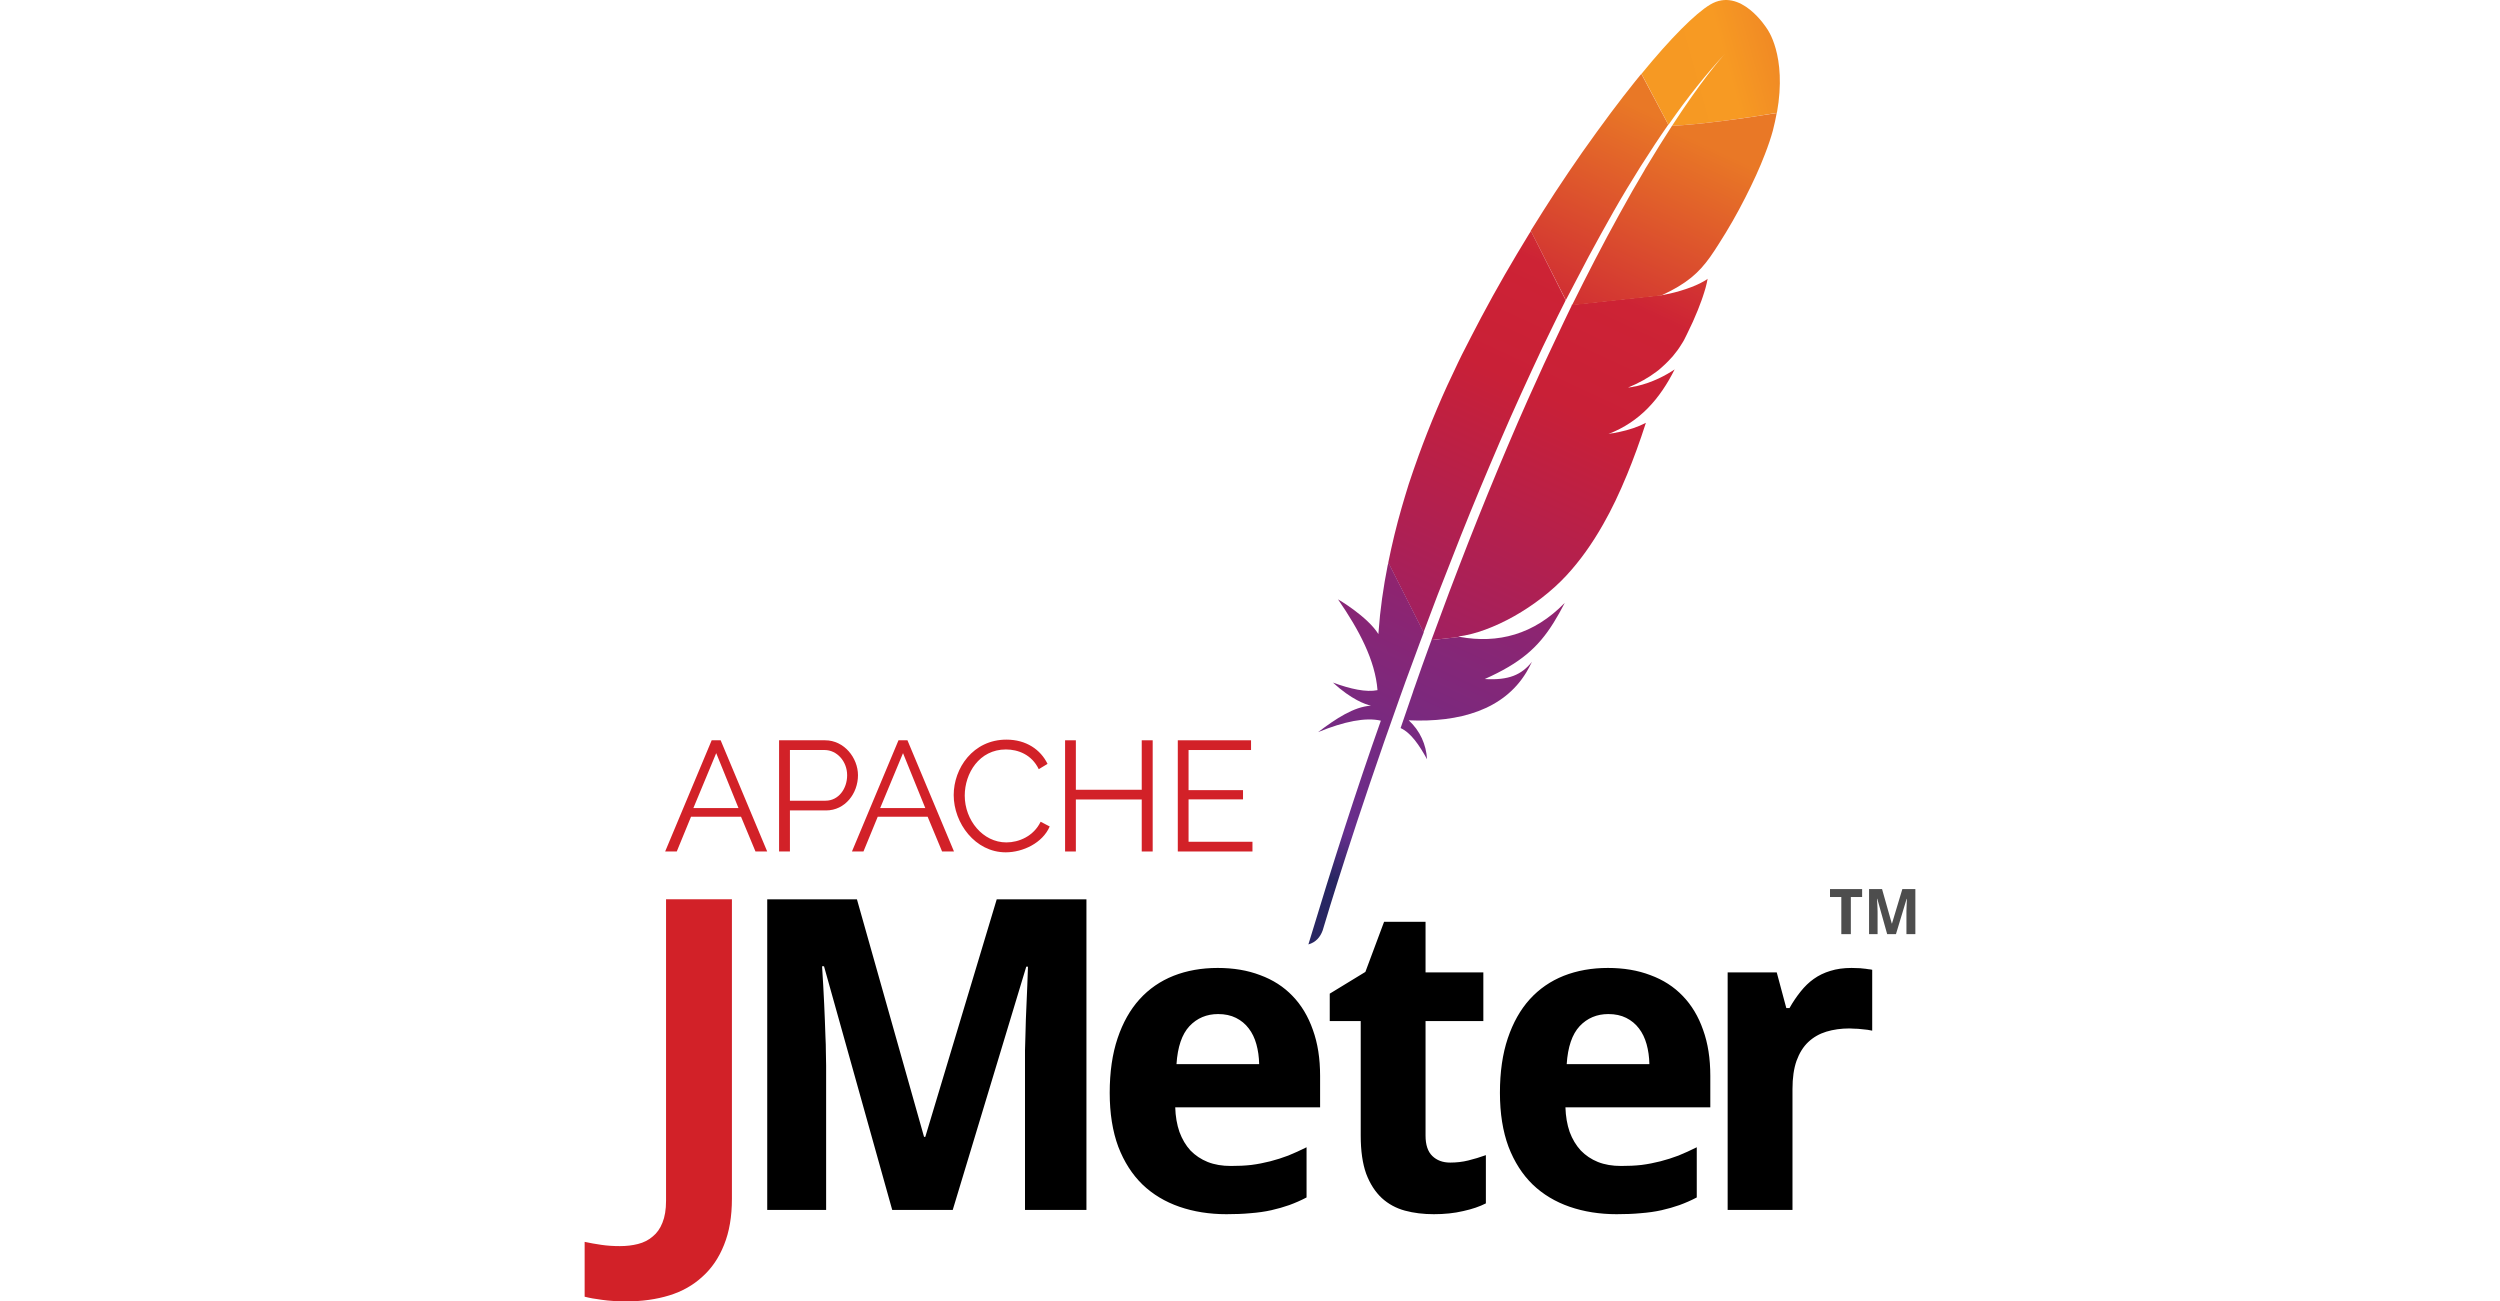
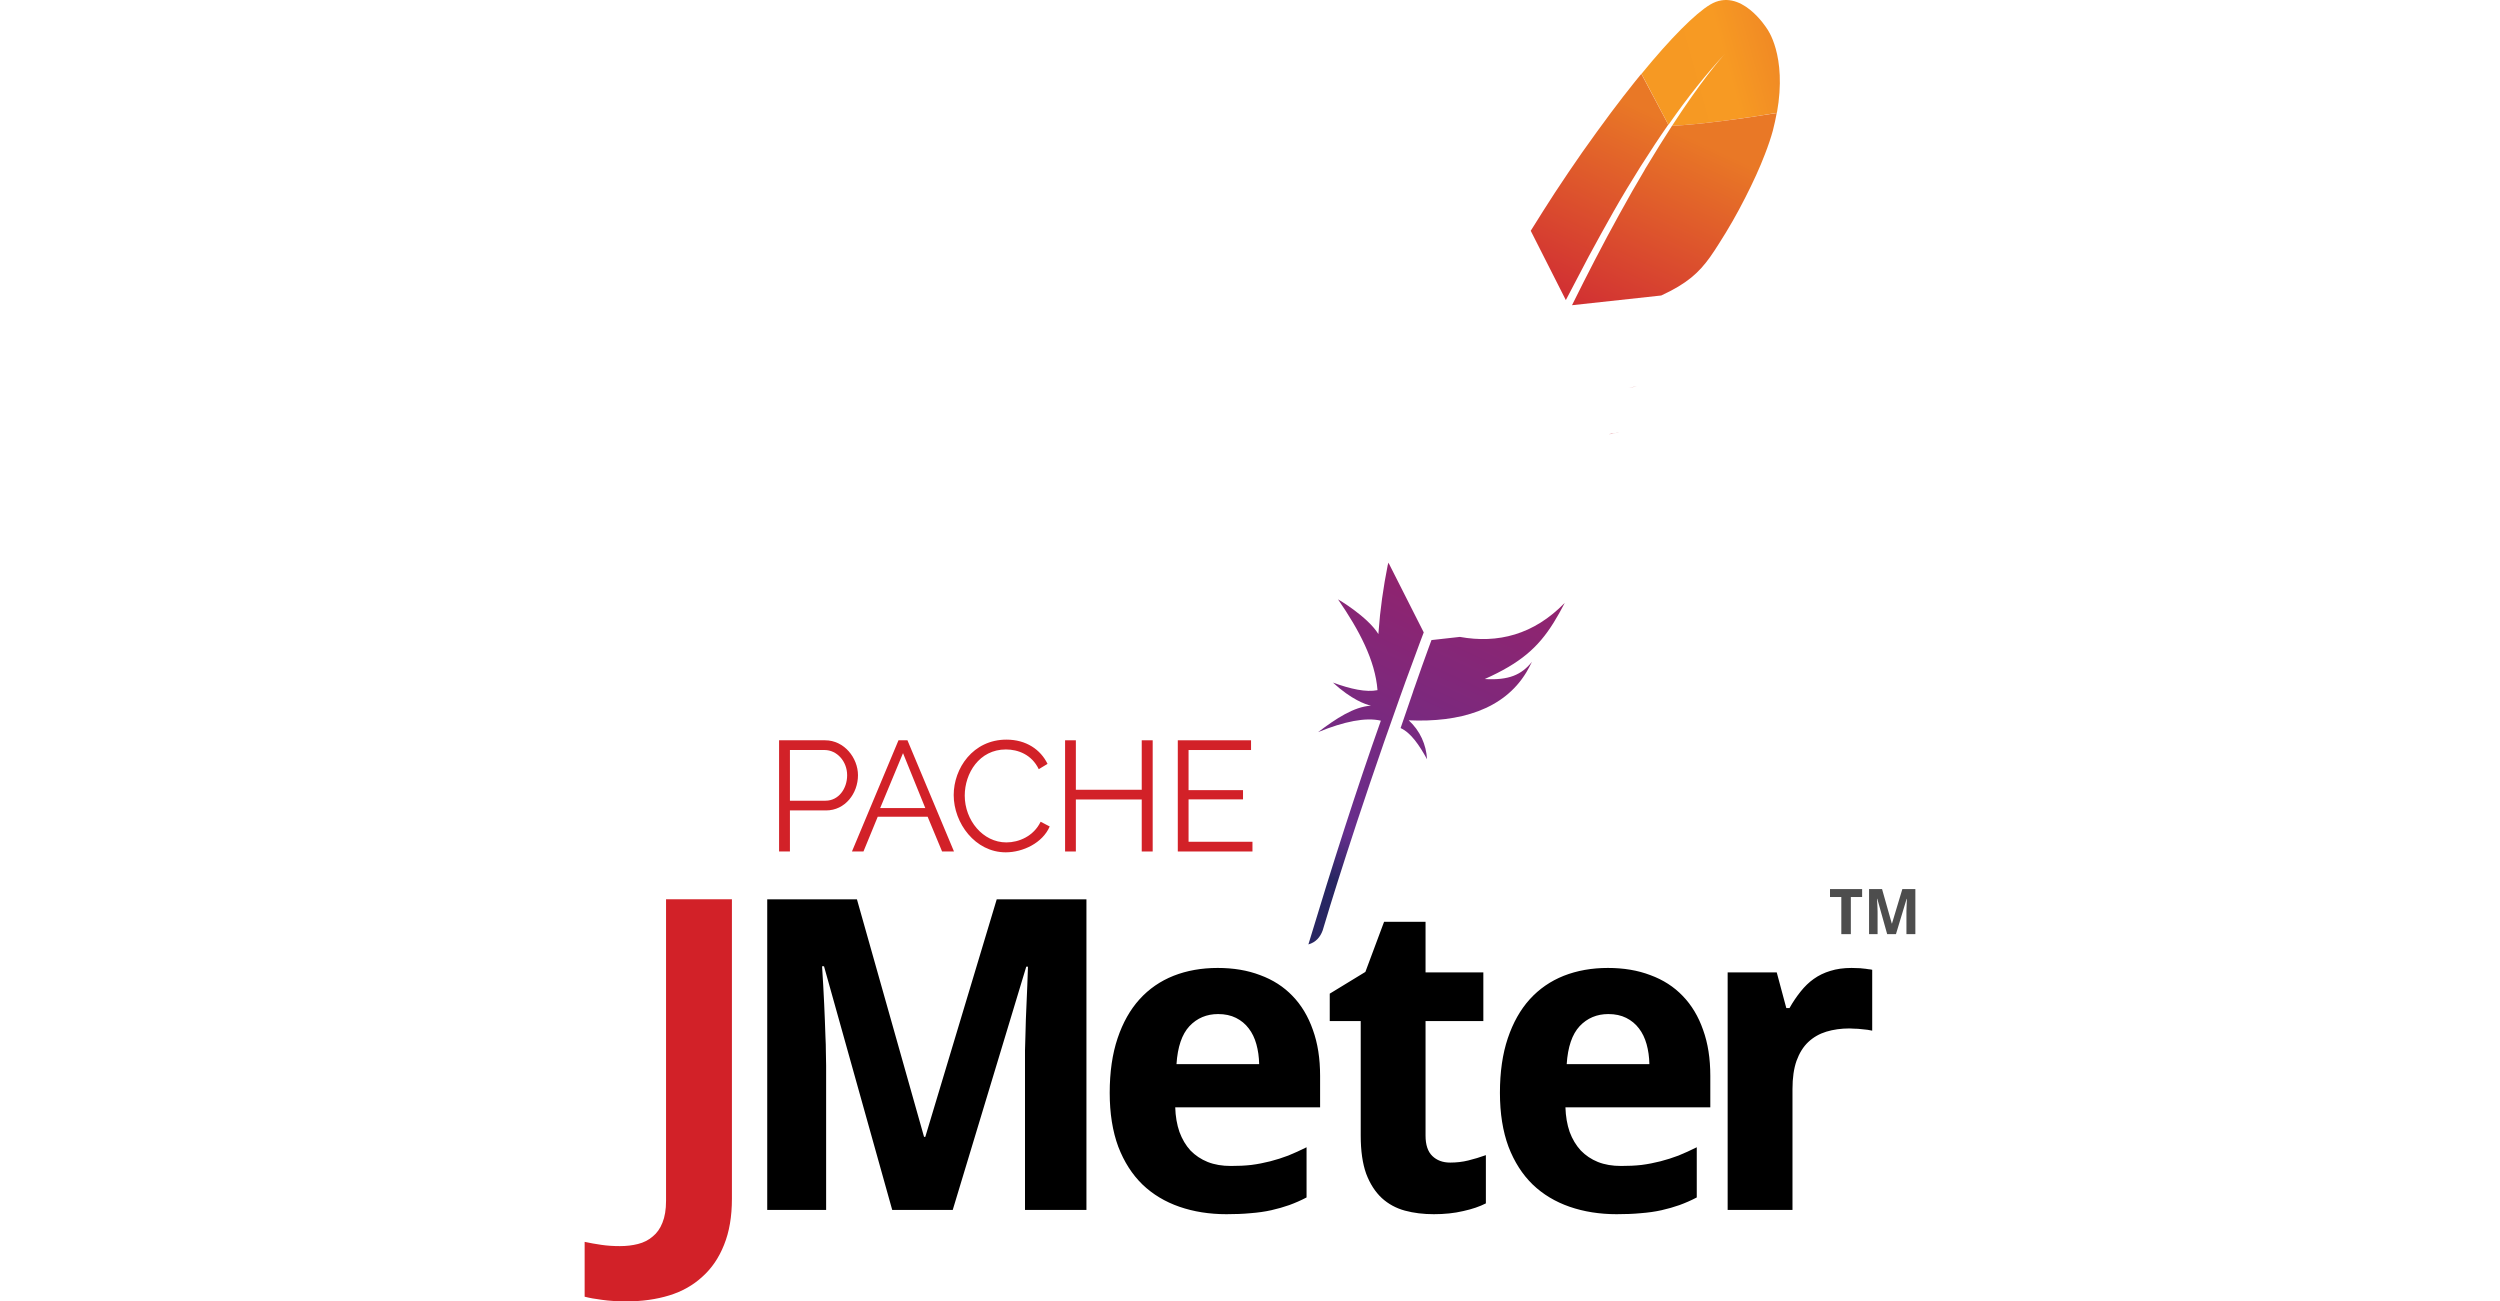
<svg xmlns="http://www.w3.org/2000/svg" width="146" height="76" viewBox="0 0 146 76" fill="none">
  <path d="M36.588 76C36.05 76 35.579 75.971 35.173 75.913C34.768 75.863 34.424 75.801 34.143 75.727V72.525C34.449 72.591 34.772 72.649 35.111 72.698C35.442 72.748 35.806 72.773 36.203 72.773C36.584 72.773 36.936 72.731 37.258 72.649C37.589 72.566 37.875 72.421 38.115 72.214C38.363 72.016 38.553 71.747 38.686 71.408C38.826 71.068 38.897 70.642 38.897 70.129V52.518H42.744V70.005C42.744 71.048 42.591 71.945 42.285 72.698C41.987 73.451 41.565 74.072 41.019 74.56C40.481 75.056 39.836 75.421 39.083 75.652C38.33 75.884 37.498 76 36.588 76Z" fill="#D22128" />
  <path d="M44.806 52.52V70.662H48.246V62.221C48.246 61.989 48.239 61.73 48.231 61.44C48.231 61.151 48.223 60.85 48.206 60.536C48.198 60.221 48.188 59.905 48.172 59.582C48.163 59.259 48.149 58.944 48.132 58.638C48.099 57.926 48.058 57.19 48.009 56.429H48.122L52.106 70.662H55.639L59.934 56.453H60.033C60.008 57.206 59.982 57.928 59.949 58.623C59.941 58.921 59.926 59.228 59.91 59.542C59.901 59.857 59.893 60.165 59.885 60.472C59.877 60.778 59.868 61.068 59.86 61.341C59.86 61.614 59.86 61.858 59.86 62.073V70.662H63.448V52.52H58.209L54.038 66.392H53.964L50.045 52.52H44.806ZM80.83 53.834L79.738 56.76L77.657 58.03V59.631H79.466V66.318C79.466 67.212 79.572 67.956 79.787 68.552C80.01 69.139 80.316 69.61 80.697 69.966C81.077 70.313 81.529 70.561 82.051 70.702C82.572 70.843 83.132 70.909 83.736 70.909C84.356 70.909 84.93 70.851 85.451 70.727C85.981 70.611 86.42 70.459 86.775 70.277V67.46C86.428 67.584 86.087 67.689 85.748 67.771C85.416 67.854 85.062 67.895 84.69 67.895C84.26 67.895 83.912 67.766 83.647 67.509C83.382 67.253 83.252 66.856 83.252 66.318V59.631H86.627V56.79H83.252V53.834H80.83ZM71.114 56.528C70.17 56.528 69.311 56.681 68.534 56.987C67.764 57.294 67.101 57.749 66.547 58.361C66.001 58.965 65.573 59.724 65.267 60.635C64.961 61.545 64.807 62.606 64.807 63.822C64.807 65.022 64.975 66.072 65.306 66.966C65.646 67.851 66.116 68.587 66.72 69.175C67.324 69.754 68.044 70.185 68.88 70.475C69.715 70.764 70.63 70.909 71.623 70.909C72.136 70.909 72.606 70.892 73.036 70.85C73.466 70.817 73.87 70.76 74.242 70.677C74.614 70.594 74.964 70.492 75.295 70.376C75.634 70.252 75.972 70.105 76.303 69.931V67C75.939 67.182 75.583 67.344 75.235 67.485C74.888 67.617 74.534 67.73 74.178 67.821C73.822 67.912 73.456 67.984 73.076 68.033C72.703 68.075 72.306 68.093 71.885 68.092C71.38 68.093 70.927 68.017 70.53 67.86C70.141 67.703 69.803 67.478 69.522 67.188C69.249 66.89 69.037 66.528 68.88 66.106C68.731 65.675 68.649 65.197 68.633 64.668H77.094V62.829C77.094 61.819 76.955 60.928 76.674 60.15C76.4 59.364 76.004 58.701 75.483 58.163C74.969 57.626 74.339 57.221 73.595 56.948C72.858 56.666 72.032 56.528 71.114 56.528ZM93.902 56.528C92.959 56.528 92.1 56.681 91.322 56.987C90.553 57.294 89.89 57.749 89.335 58.361C88.789 58.965 88.362 59.724 88.055 60.635C87.749 61.545 87.596 62.606 87.596 63.822C87.596 65.022 87.764 66.072 88.095 66.966C88.434 67.851 88.904 68.587 89.508 69.175C90.112 69.754 90.832 70.185 91.668 70.475C92.504 70.764 93.418 70.909 94.411 70.909C94.924 70.909 95.394 70.892 95.825 70.85C96.255 70.817 96.658 70.76 97.031 70.677C97.403 70.594 97.752 70.492 98.083 70.376C98.422 70.252 98.76 70.105 99.091 69.931V67C98.727 67.182 98.371 67.344 98.024 67.485C97.676 67.617 97.322 67.73 96.966 67.821C96.611 67.912 96.245 67.984 95.864 68.033C95.492 68.075 95.095 68.093 94.673 68.092C94.168 68.093 93.716 68.017 93.319 67.86C92.93 67.703 92.597 67.478 92.316 67.188C92.043 66.89 91.825 66.528 91.668 66.106C91.519 65.675 91.438 65.197 91.421 64.668H99.882V62.829C99.882 61.819 99.743 60.928 99.462 60.15C99.189 59.364 98.792 58.701 98.271 58.163C97.758 57.626 97.128 57.221 96.383 56.948C95.647 56.666 94.82 56.528 93.902 56.528ZM108.131 56.528C107.667 56.528 107.254 56.585 106.89 56.701C106.534 56.808 106.211 56.963 105.922 57.17C105.64 57.369 105.387 57.617 105.156 57.907C104.924 58.196 104.707 58.514 104.508 58.87H104.32L103.762 56.79H100.895V70.662H104.681V63.6C104.681 62.946 104.761 62.396 104.918 61.949C105.084 61.494 105.311 61.13 105.6 60.857C105.898 60.576 106.253 60.373 106.658 60.249C107.072 60.125 107.519 60.061 108.007 60.061C108.09 60.061 108.194 60.068 108.319 60.076C108.443 60.076 108.565 60.084 108.689 60.101C108.822 60.109 108.949 60.124 109.065 60.14C109.181 60.157 109.27 60.173 109.337 60.19V56.636C109.287 56.62 109.214 56.61 109.114 56.602C109.023 56.585 108.919 56.571 108.803 56.562C108.695 56.546 108.581 56.538 108.457 56.538C108.341 56.529 108.23 56.528 108.131 56.528ZM71.138 59.221C71.535 59.221 71.883 59.295 72.181 59.444C72.479 59.593 72.729 59.797 72.927 60.061C73.126 60.318 73.273 60.625 73.372 60.981C73.471 61.336 73.527 61.725 73.535 62.147H68.707C68.773 61.138 69.024 60.4 69.463 59.928C69.91 59.456 70.468 59.221 71.138 59.221ZM93.927 59.221C94.324 59.221 94.672 59.295 94.97 59.444C95.267 59.593 95.517 59.797 95.716 60.061C95.915 60.318 96.061 60.625 96.161 60.981C96.26 61.336 96.316 61.725 96.324 62.147H91.495C91.561 61.138 91.813 60.4 92.251 59.928C92.698 59.456 93.257 59.221 93.927 59.221Z" fill="black" />
  <path d="M108.089 54.554H107.533V52.386H106.872V51.922H108.748V52.386H108.089V54.554Z" fill="#4D4D4D" />
  <path d="M110.211 54.554L109.633 52.489H109.617C109.624 52.599 109.63 52.706 109.635 52.809C109.638 52.854 109.639 52.899 109.641 52.946C109.643 52.993 109.645 53.039 109.646 53.085C109.648 53.13 109.65 53.174 109.65 53.216C109.651 53.258 109.651 53.296 109.651 53.33V54.554H109.153V51.922H109.912L110.481 53.934H110.492L111.097 51.922H111.857V54.554H111.336V53.308C111.336 53.277 111.336 53.241 111.336 53.202C111.338 53.162 111.339 53.12 111.34 53.076C111.341 53.031 111.342 52.986 111.344 52.941C111.346 52.895 111.348 52.851 111.349 52.807C111.354 52.707 111.358 52.602 111.362 52.492H111.347L110.724 54.554H110.211Z" fill="#4D4D4D" />
-   <path d="M38.845 49.727L41.562 43.233H42.086L44.804 49.727H44.12L43.277 47.699H40.355L39.523 49.727H38.845ZM41.827 43.983L40.493 47.191H43.128L41.827 43.983Z" fill="#D22128" />
  <path d="M45.498 49.727V43.233H48.188C49.302 43.233 50.106 44.264 50.106 45.273C50.106 46.331 49.357 47.329 48.243 47.329H46.132V49.727H45.498ZM46.132 46.761H48.21C48.977 46.761 49.473 46.056 49.473 45.273C49.473 44.457 48.872 43.801 48.155 43.801H46.132V46.761Z" fill="#D22128" />
  <path d="M49.754 49.727L52.472 43.233H52.995L55.713 49.727H55.018L54.175 47.699H51.259L50.426 49.727H49.754ZM52.736 43.983L51.402 47.191H54.037L52.736 43.983Z" fill="#D22128" />
  <path d="M58.778 43.194C59.93 43.194 60.773 43.779 61.176 44.611L60.663 44.92C60.25 44.06 59.445 43.768 58.745 43.768C57.19 43.768 56.341 45.157 56.341 46.463C56.341 47.897 57.394 49.197 58.772 49.197C59.505 49.197 60.365 48.834 60.773 47.99L61.303 48.266C60.884 49.236 59.731 49.776 58.734 49.776C56.953 49.776 55.696 48.073 55.696 46.43C55.696 44.87 56.821 43.194 58.778 43.194Z" fill="#D22128" />
  <path d="M67.317 43.233V49.727H66.677V46.69H62.83V49.727H62.201V43.233H62.83V46.122H66.677V43.233H67.317Z" fill="#D22128" />
  <path d="M73.144 49.159V49.727H68.783V43.233H73.061V43.801H69.412V46.144H72.592V46.684H69.412V49.159H73.144Z" fill="#D22128" />
  <path d="M99.879 0.265C99.014 0.78 97.572 2.222 95.863 4.313L97.438 7.289C98.54 5.703 99.673 4.282 100.806 3.067C100.888 2.974 100.94 2.922 100.94 2.922C100.899 2.974 100.847 3.015 100.806 3.067C100.435 3.468 99.323 4.766 97.644 7.351C99.261 7.268 101.743 6.939 103.772 6.588C104.379 3.211 103.185 1.666 103.185 1.666C103.185 1.666 101.661 -0.795 99.879 0.265Z" fill="url(#paint0_linear_2493_1530)" />
  <path d="M94.575 25.249C94.369 25.29 94.163 25.321 93.957 25.352C94.061 25.342 94.174 25.321 94.277 25.3C94.38 25.29 94.483 25.27 94.575 25.249Z" fill="#BE202E" />
  <path opacity="0.35" d="M94.575 25.249C94.369 25.29 94.163 25.321 93.957 25.352C94.061 25.342 94.174 25.321 94.277 25.3C94.38 25.29 94.483 25.27 94.575 25.249Z" fill="#BE202E" />
-   <path d="M95.111 22.644C95.1 22.644 95.1 22.644 95.111 22.644C95.142 22.644 95.172 22.634 95.203 22.634C95.337 22.613 95.471 22.592 95.595 22.561C95.44 22.592 95.275 22.613 95.111 22.644Z" fill="#BE202E" />
-   <path opacity="0.35" d="M95.111 22.644C95.1 22.644 95.1 22.644 95.111 22.644C95.142 22.644 95.172 22.634 95.203 22.634C95.337 22.613 95.471 22.592 95.595 22.561C95.44 22.592 95.275 22.613 95.111 22.644Z" fill="#BE202E" />
+   <path d="M95.111 22.644C95.1 22.644 95.1 22.644 95.111 22.644C95.337 22.613 95.471 22.592 95.595 22.561C95.44 22.592 95.275 22.613 95.111 22.644Z" fill="#BE202E" />
  <path d="M92.784 14.971C93.268 14.075 93.752 13.2 94.236 12.345C94.74 11.459 95.255 10.605 95.78 9.771C95.811 9.719 95.842 9.668 95.873 9.626C96.388 8.813 96.903 8.03 97.428 7.278L95.853 4.312C95.739 4.457 95.616 4.601 95.492 4.755C95.039 5.322 94.565 5.929 94.081 6.578C93.535 7.309 92.979 8.082 92.403 8.895C91.877 9.647 91.342 10.44 90.806 11.254C90.353 11.954 89.9 12.664 89.447 13.396C89.426 13.426 89.416 13.447 89.395 13.478L91.445 17.525C91.898 16.67 92.341 15.816 92.784 14.971Z" fill="url(#paint1_linear_2493_1530)" />
  <path d="M83.443 37.802C83.175 38.544 82.897 39.306 82.63 40.088C82.63 40.099 82.619 40.109 82.619 40.119C82.578 40.233 82.537 40.336 82.506 40.449C82.321 40.974 82.166 41.448 81.795 42.519C82.403 42.797 82.887 43.518 83.34 44.342C83.289 43.487 82.939 42.684 82.269 42.066C85.245 42.2 87.82 41.448 89.138 39.264C89.251 39.069 89.365 38.863 89.468 38.647C88.86 39.409 88.118 39.738 86.708 39.656C88.778 38.729 89.818 37.833 90.734 36.36C90.951 36.01 91.167 35.629 91.383 35.207C89.57 37.071 87.47 37.596 85.256 37.195L83.598 37.38C83.546 37.524 83.495 37.658 83.443 37.802Z" fill="url(#paint2_linear_2493_1530)" />
-   <path d="M84.216 34.085C84.576 33.158 84.947 32.221 85.318 31.273C85.678 30.367 86.049 29.461 86.43 28.544C86.811 27.628 87.202 26.711 87.594 25.795C87.995 24.858 88.407 23.931 88.829 23.004C89.241 22.087 89.674 21.171 90.096 20.265C90.25 19.935 90.405 19.616 90.57 19.286C90.837 18.73 91.115 18.174 91.394 17.618C91.404 17.587 91.424 17.556 91.435 17.525L89.406 13.488C89.375 13.54 89.344 13.602 89.303 13.653C88.829 14.436 88.345 15.229 87.882 16.042C87.408 16.866 86.945 17.7 86.492 18.555C86.111 19.276 85.74 19.997 85.369 20.728C85.297 20.872 85.225 21.027 85.153 21.171C84.71 22.087 84.298 22.983 83.938 23.838C83.526 24.806 83.165 25.733 82.846 26.608C82.64 27.185 82.444 27.741 82.269 28.276C82.125 28.73 81.991 29.193 81.857 29.646C81.548 30.717 81.291 31.788 81.075 32.859L83.134 36.927C83.402 36.196 83.69 35.465 83.969 34.713C84.051 34.507 84.133 34.301 84.216 34.085Z" fill="url(#paint3_linear_2493_1530)" />
  <path d="M81.043 33.004C80.786 34.301 80.6 35.599 80.508 36.896C80.508 36.938 80.498 36.989 80.498 37.03C79.859 36 78.129 34.991 78.139 35.001C79.375 36.793 80.312 38.565 80.446 40.305C79.787 40.439 78.881 40.243 77.841 39.862C78.932 40.861 79.746 41.139 80.065 41.211C79.066 41.273 78.026 41.963 76.976 42.756C78.51 42.128 79.756 41.881 80.642 42.087C79.231 46.072 77.82 50.48 76.409 55.155C76.842 55.031 77.099 54.733 77.243 54.341C77.49 53.497 79.169 47.936 81.785 40.635C81.857 40.428 81.939 40.223 82.011 40.006C82.032 39.944 82.053 39.893 82.073 39.831C82.351 39.069 82.64 38.286 82.938 37.483C83.01 37.298 83.072 37.123 83.144 36.938V36.927L81.085 32.859C81.064 32.911 81.054 32.952 81.043 33.004Z" fill="url(#paint4_linear_2493_1530)" />
-   <path d="M91.774 17.875C91.713 17.999 91.661 18.112 91.599 18.236C91.424 18.607 91.239 18.977 91.064 19.358C90.868 19.77 90.672 20.193 90.466 20.625C90.364 20.841 90.261 21.058 90.158 21.284C89.849 21.954 89.54 22.644 89.221 23.354C88.829 24.23 88.438 25.136 88.036 26.083C87.655 26.979 87.264 27.916 86.873 28.874C86.502 29.791 86.121 30.728 85.74 31.706C85.4 32.571 85.06 33.467 84.71 34.383C84.689 34.425 84.679 34.476 84.658 34.517C84.319 35.424 83.968 36.361 83.618 37.319C83.608 37.339 83.598 37.36 83.598 37.38L85.256 37.195C85.225 37.185 85.194 37.185 85.153 37.174C87.14 36.927 89.777 35.444 91.476 33.611C92.258 32.767 92.969 31.778 93.628 30.614C94.122 29.749 94.576 28.792 95.018 27.721C95.399 26.794 95.77 25.785 96.12 24.693C95.667 24.93 95.142 25.105 94.565 25.228C94.462 25.249 94.359 25.27 94.256 25.29C94.153 25.311 94.05 25.321 93.937 25.342C95.791 24.631 96.954 23.262 97.799 21.573C97.315 21.902 96.522 22.335 95.575 22.551C95.451 22.582 95.317 22.602 95.183 22.623C95.152 22.623 95.121 22.633 95.08 22.633C95.719 22.366 96.264 22.067 96.738 21.706C96.841 21.634 96.934 21.552 97.026 21.47C97.171 21.346 97.305 21.212 97.438 21.078C97.521 20.986 97.603 20.903 97.686 20.811C97.871 20.594 98.046 20.357 98.201 20.1C98.252 20.017 98.303 19.945 98.345 19.863C98.406 19.739 98.468 19.626 98.52 19.513C98.777 18.998 98.983 18.535 99.148 18.123C99.23 17.917 99.302 17.731 99.364 17.556C99.385 17.484 99.416 17.422 99.436 17.35C99.498 17.155 99.56 16.98 99.601 16.825C99.663 16.599 99.704 16.413 99.725 16.279C99.663 16.331 99.591 16.382 99.508 16.424C98.952 16.753 97.995 17.062 97.222 17.206C97.212 17.206 97.202 17.206 97.191 17.216C97.119 17.227 97.037 17.237 96.954 17.258C96.965 17.247 96.985 17.247 96.996 17.237L91.785 17.803C91.795 17.845 91.785 17.865 91.774 17.875Z" fill="url(#paint5_linear_2493_1530)" />
  <path d="M97.644 7.35C97.181 8.061 96.676 8.875 96.13 9.781C96.1 9.832 96.069 9.873 96.048 9.925C95.574 10.718 95.08 11.583 94.555 12.541C94.102 13.364 93.628 14.24 93.134 15.198C92.701 16.021 92.269 16.897 91.805 17.824L97.016 17.257C98.53 16.557 99.21 15.929 99.869 15.012C100.044 14.765 100.219 14.497 100.394 14.219C100.929 13.385 101.455 12.469 101.918 11.552C102.371 10.666 102.773 9.791 103.071 9.008C103.267 8.504 103.422 8.04 103.535 7.628C103.627 7.268 103.7 6.928 103.761 6.599C101.743 6.938 99.261 7.268 97.644 7.35Z" fill="url(#paint6_linear_2493_1530)" />
  <path d="M94.277 25.311C94.174 25.331 94.071 25.341 93.957 25.362C94.061 25.341 94.163 25.321 94.277 25.311Z" fill="#BE202E" />
  <path opacity="0.35" d="M94.277 25.311C94.174 25.331 94.071 25.341 93.957 25.362C94.061 25.341 94.163 25.321 94.277 25.311Z" fill="#BE202E" />
  <path d="M94.277 25.311C94.174 25.331 94.071 25.341 93.957 25.362C94.061 25.341 94.163 25.321 94.277 25.311Z" fill="url(#paint7_linear_2493_1530)" />
  <path d="M95.101 22.643C95.132 22.643 95.162 22.633 95.204 22.633C95.173 22.633 95.142 22.643 95.101 22.643Z" fill="#BE202E" />
  <path opacity="0.35" d="M95.101 22.643C95.132 22.643 95.162 22.633 95.204 22.633C95.173 22.633 95.142 22.643 95.101 22.643Z" fill="#BE202E" />
  <path d="M95.101 22.643C95.132 22.643 95.162 22.633 95.204 22.633C95.173 22.633 95.142 22.643 95.101 22.643Z" fill="url(#paint8_linear_2493_1530)" />
  <defs>
    <linearGradient id="paint0_linear_2493_1530" x1="97.207" y1="4.672" x2="108.755" y2="1.461" gradientUnits="userSpaceOnUse">
      <stop stop-color="#F69923" />
      <stop offset="0.312" stop-color="#F79A23" />
      <stop offset="0.838" stop-color="#E97826" />
    </linearGradient>
    <linearGradient id="paint1_linear_2493_1530" x1="71.931" y1="56.498" x2="95.418" y2="6.129" gradientUnits="userSpaceOnUse">
      <stop offset="0.323" stop-color="#9E2064" />
      <stop offset="0.63" stop-color="#C92037" />
      <stop offset="0.751" stop-color="#CD2335" />
      <stop offset="1" stop-color="#E97826" />
    </linearGradient>
    <linearGradient id="paint2_linear_2493_1530" x1="79.819" y1="52.774" x2="93.814" y2="22.758" gradientUnits="userSpaceOnUse">
      <stop stop-color="#282662" />
      <stop offset="0.095" stop-color="#662E8D" />
      <stop offset="0.788" stop-color="#9F2064" />
      <stop offset="0.949" stop-color="#CD2032" />
    </linearGradient>
    <linearGradient id="paint3_linear_2493_1530" x1="72.781" y1="53.451" x2="96.268" y2="3.081" gradientUnits="userSpaceOnUse">
      <stop offset="0.323" stop-color="#9E2064" />
      <stop offset="0.63" stop-color="#C92037" />
      <stop offset="0.751" stop-color="#CD2335" />
      <stop offset="1" stop-color="#E97826" />
    </linearGradient>
    <linearGradient id="paint4_linear_2493_1530" x1="75.175" y1="50.095" x2="87.518" y2="23.624" gradientUnits="userSpaceOnUse">
      <stop stop-color="#282662" />
      <stop offset="0.095" stop-color="#662E8D" />
      <stop offset="0.788" stop-color="#9F2064" />
      <stop offset="0.949" stop-color="#CD2032" />
    </linearGradient>
    <linearGradient id="paint5_linear_2493_1530" x1="77.994" y1="55.882" x2="101.481" y2="5.512" gradientUnits="userSpaceOnUse">
      <stop offset="0.323" stop-color="#9E2064" />
      <stop offset="0.63" stop-color="#C92037" />
      <stop offset="0.751" stop-color="#CD2335" />
      <stop offset="1" stop-color="#E97826" />
    </linearGradient>
    <linearGradient id="paint6_linear_2493_1530" x1="76.278" y1="58.885" x2="99.765" y2="8.515" gradientUnits="userSpaceOnUse">
      <stop offset="0.323" stop-color="#9E2064" />
      <stop offset="0.63" stop-color="#C92037" />
      <stop offset="0.751" stop-color="#CD2335" />
      <stop offset="1" stop-color="#E97826" />
    </linearGradient>
    <linearGradient id="paint7_linear_2493_1530" x1="79.545" y1="56.604" x2="103.032" y2="6.235" gradientUnits="userSpaceOnUse">
      <stop offset="0.323" stop-color="#9E2064" />
      <stop offset="0.63" stop-color="#C92037" />
      <stop offset="0.751" stop-color="#CD2335" />
      <stop offset="1" stop-color="#E97826" />
    </linearGradient>
    <linearGradient id="paint8_linear_2493_1530" x1="79.367" y1="56.518" x2="102.851" y2="6.151" gradientUnits="userSpaceOnUse">
      <stop offset="0.323" stop-color="#9E2064" />
      <stop offset="0.63" stop-color="#C92037" />
      <stop offset="0.751" stop-color="#CD2335" />
      <stop offset="1" stop-color="#E97826" />
    </linearGradient>
  </defs>
</svg>